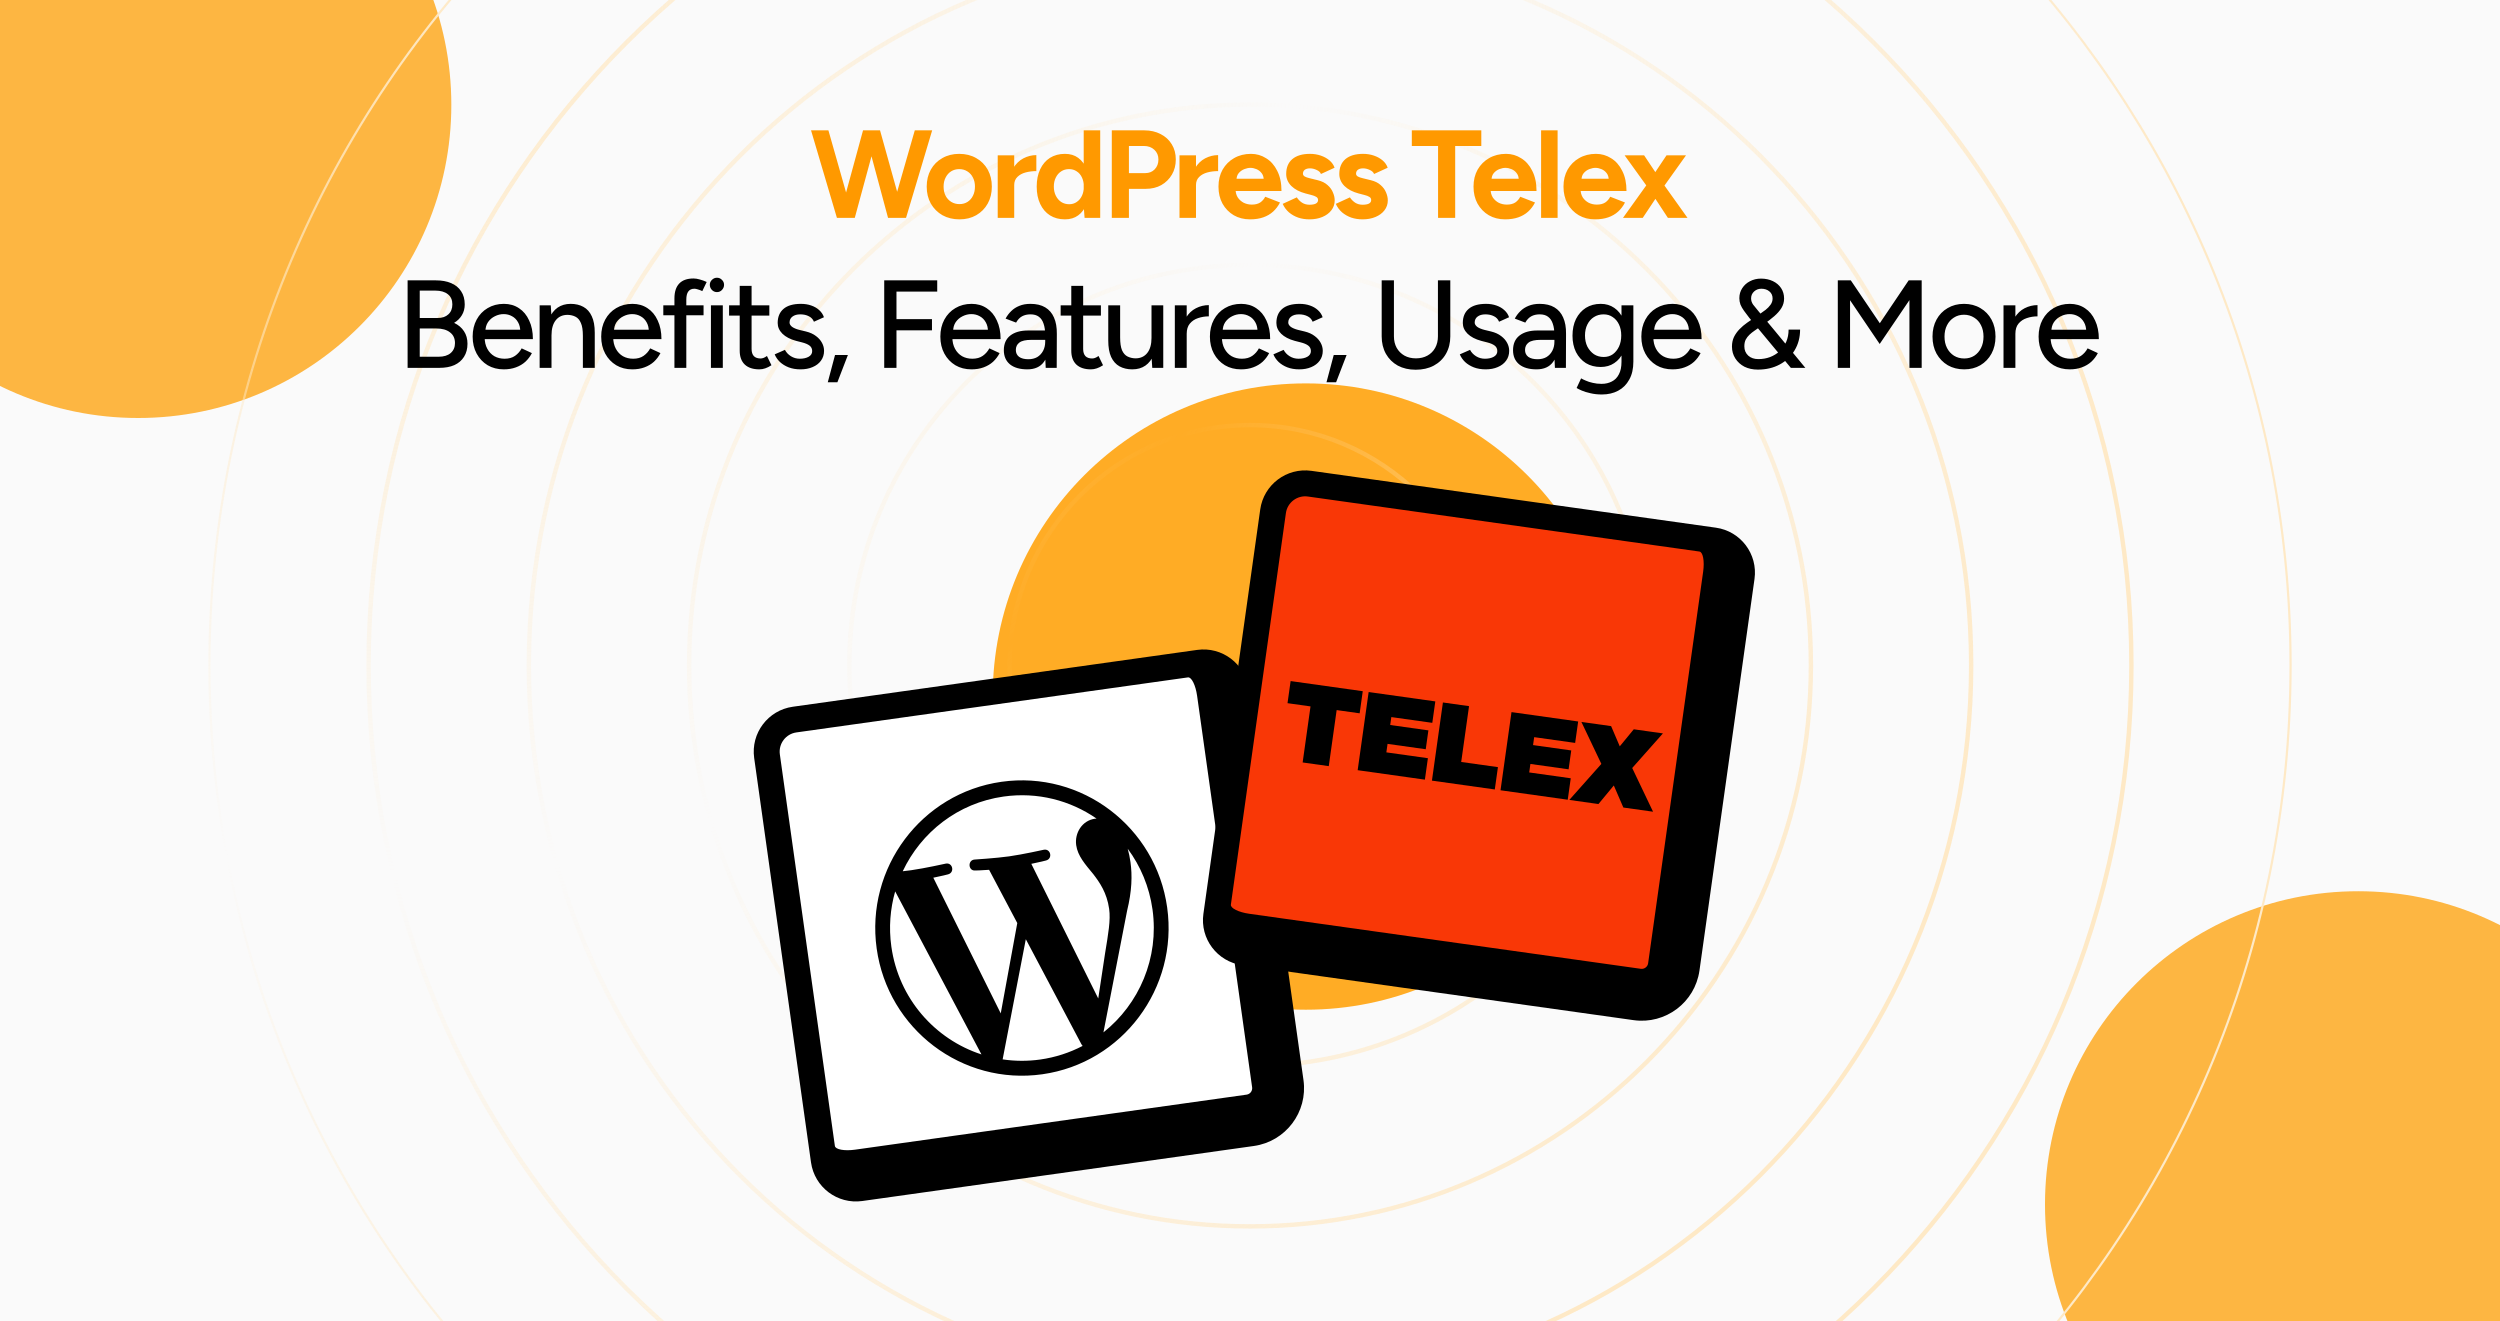
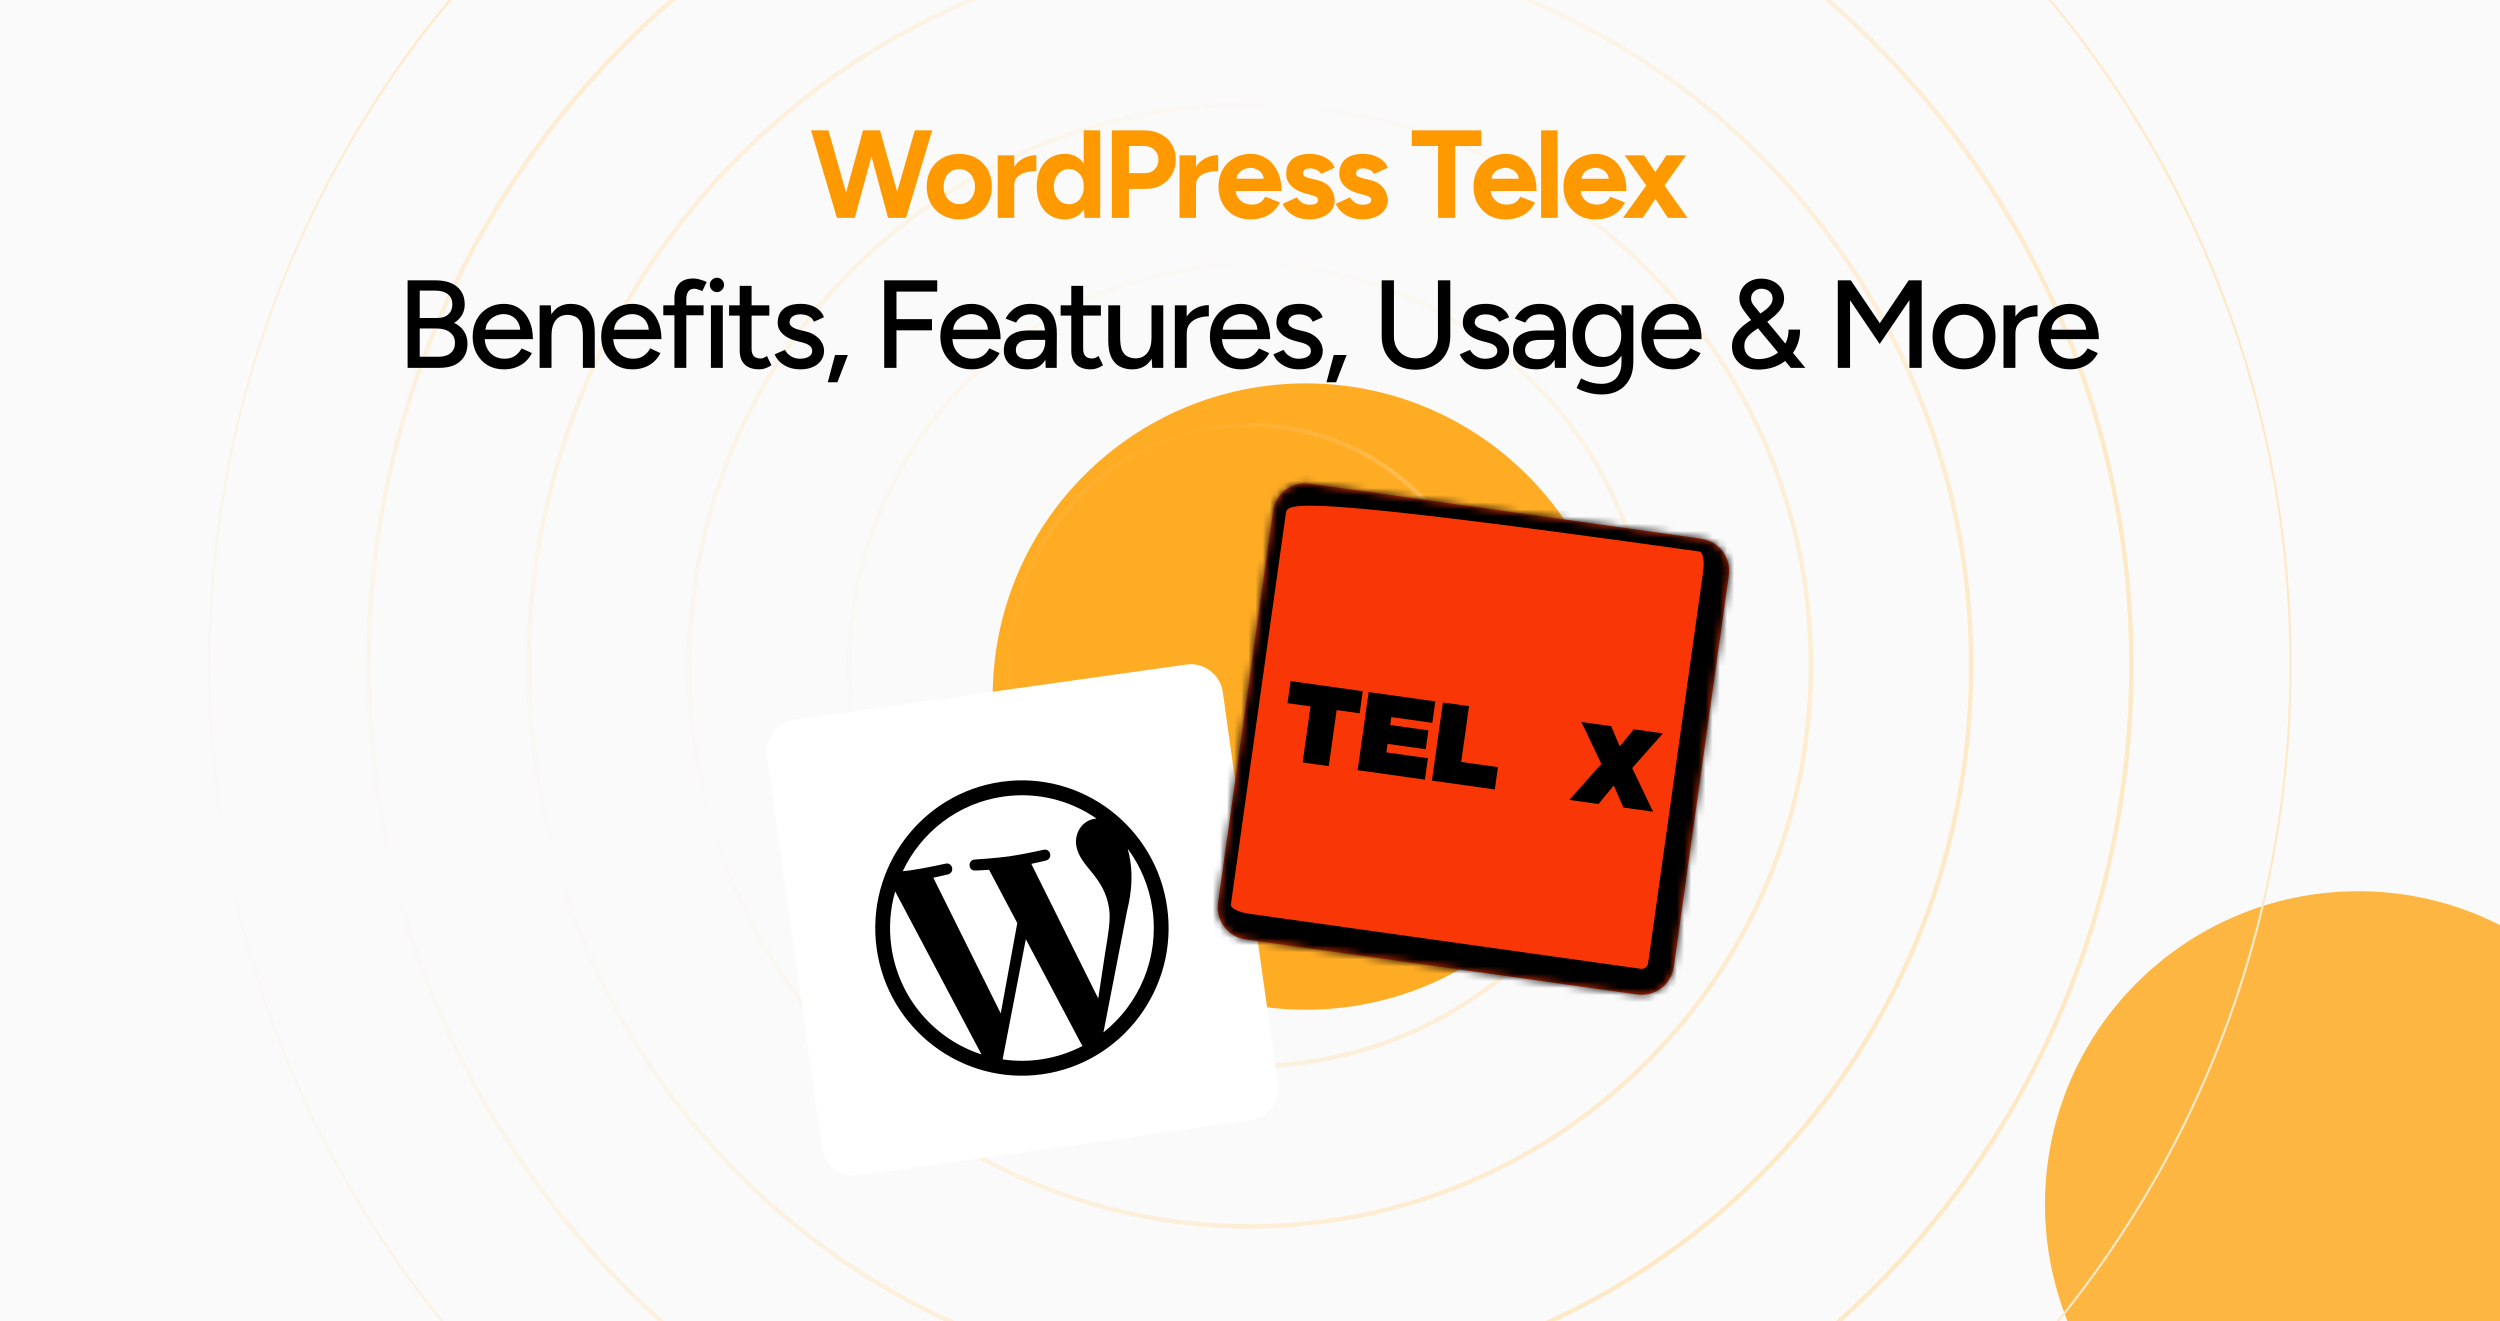
<svg xmlns="http://www.w3.org/2000/svg" width="350" height="185" viewBox="0 0 350 185" fill="none">
  <g clip-path="url(#clip0_2473_277)">
    <rect width="350" height="185" fill="#FAFAFA" />
    <g filter="url(#filter0_f_2473_277)">
-       <circle cx="19.343" cy="14.677" r="43.843" fill="#FDB642" />
-     </g>
+       </g>
    <g filter="url(#filter1_f_2473_277)">
      <circle cx="182.819" cy="97.517" r="43.843" fill="#FFAC25" />
    </g>
    <g filter="url(#filter2_f_2473_277)">
      <circle cx="330.142" cy="168.615" r="43.843" fill="#FDB642" />
    </g>
    <path d="M175 -52.512C255.456 -52.512 320.679 12.711 320.679 93.167C320.679 173.623 255.456 238.847 175 238.847C94.543 238.847 29.321 173.623 29.321 93.167C29.321 12.711 94.544 -52.511 175 -52.512ZM298.243 93.167C298.243 161.232 243.065 216.41 175 216.41C106.935 216.41 51.757 161.232 51.757 93.167C51.757 25.102 106.935 -30.076 175 -30.076C243.065 -30.076 298.243 25.102 298.243 93.167ZM275.807 93.167C275.807 148.841 230.674 193.975 175 193.975C119.326 193.974 74.193 148.841 74.193 93.167C74.193 37.493 119.326 -7.639 175 -7.64C230.674 -7.64 275.807 37.493 275.807 93.167ZM253.372 93.167C253.372 136.45 218.283 171.539 175 171.539C131.717 171.539 96.629 136.45 96.629 93.167C96.629 49.884 131.717 14.796 175 14.796C218.283 14.796 253.372 49.884 253.372 93.167ZM230.935 93.167C230.935 124.059 205.892 149.103 175 149.103C144.108 149.102 119.064 124.059 119.064 93.167C119.064 62.275 144.108 37.232 175 37.231C205.892 37.231 230.935 62.275 230.935 93.167ZM208.5 93.167C208.5 111.668 193.501 126.667 175 126.667C156.499 126.667 141.501 111.668 141.501 93.167C141.501 74.666 156.499 59.668 175 59.668C193.501 59.668 208.499 74.666 208.5 93.167ZM208.808 93.167C208.808 74.495 193.671 59.359 175 59.359C156.328 59.359 141.192 74.496 141.192 93.167C141.192 111.839 156.328 126.975 175 126.976C193.671 126.976 208.808 111.839 208.808 93.167ZM231.244 93.167C231.244 62.104 206.062 36.923 175 36.923C143.937 36.923 118.756 62.105 118.755 93.167C118.755 124.23 143.937 149.411 175 149.411C206.062 149.411 231.244 124.23 231.244 93.167ZM253.68 93.167C253.68 49.713 218.453 14.487 175 14.487C131.546 14.488 96.32 49.714 96.32 93.167C96.32 136.621 131.546 171.847 175 171.848C218.453 171.848 253.68 136.621 253.68 93.167ZM276.116 93.167C276.116 37.322 230.844 -7.948 175 -7.948C119.155 -7.948 73.885 37.322 73.884 93.167C73.884 149.012 119.155 194.283 175 194.283C230.844 194.283 276.116 149.012 276.116 93.167ZM298.551 93.167C298.551 24.931 243.235 -30.385 175 -30.385C106.764 -30.385 51.448 24.931 51.448 93.167C51.448 161.403 106.764 216.719 175 216.719C243.235 216.719 298.551 161.403 298.551 93.167Z" stroke="url(#paint0_radial_2473_277)" stroke-width="0.309" />
    <path d="M124.553 30.5L128.07 18.25H130.503L126.845 30.5H124.553ZM117.168 30.5L113.545 18.25H115.978L119.46 30.5H117.168ZM117.483 30.5L120.825 18.25H122.995L119.67 30.5H117.483ZM124.325 30.5L121.035 18.25H123.205L126.618 30.5H124.325ZM134.324 30.71C133.438 30.71 132.644 30.517 131.944 30.133C131.256 29.736 130.713 29.193 130.317 28.505C129.932 27.817 129.739 27.023 129.739 26.125C129.739 25.227 129.932 24.433 130.317 23.745C130.702 23.057 131.238 22.52 131.927 22.135C132.615 21.738 133.403 21.54 134.289 21.54C135.188 21.54 135.981 21.738 136.669 22.135C137.358 22.52 137.894 23.057 138.279 23.745C138.664 24.433 138.857 25.227 138.857 26.125C138.857 27.023 138.664 27.817 138.279 28.505C137.894 29.193 137.358 29.736 136.669 30.133C135.993 30.517 135.211 30.71 134.324 30.71ZM134.324 28.575C134.756 28.575 135.135 28.47 135.462 28.26C135.788 28.05 136.039 27.764 136.214 27.402C136.401 27.029 136.494 26.603 136.494 26.125C136.494 25.647 136.401 25.227 136.214 24.865C136.028 24.492 135.765 24.2 135.427 23.99C135.1 23.78 134.721 23.675 134.289 23.675C133.869 23.675 133.49 23.78 133.152 23.99C132.825 24.2 132.568 24.492 132.382 24.865C132.195 25.227 132.102 25.647 132.102 26.125C132.102 26.603 132.195 27.029 132.382 27.402C132.568 27.764 132.831 28.05 133.169 28.26C133.508 28.47 133.893 28.575 134.324 28.575ZM141.308 25.898C141.308 24.953 141.489 24.171 141.85 23.552C142.224 22.934 142.696 22.473 143.268 22.17C143.851 21.867 144.458 21.715 145.088 21.715V23.955C144.551 23.955 144.044 24.019 143.565 24.148C143.099 24.276 142.719 24.486 142.428 24.777C142.136 25.069 141.99 25.442 141.99 25.898H141.308ZM139.68 30.5V21.75H141.99V30.5H139.68ZM151.841 30.5L151.719 28.872V18.25H154.029V30.5H151.841ZM149.094 30.71C148.289 30.71 147.589 30.523 146.994 30.15C146.41 29.777 145.955 29.246 145.629 28.558C145.302 27.869 145.139 27.058 145.139 26.125C145.139 25.18 145.302 24.369 145.629 23.692C145.955 23.004 146.41 22.473 146.994 22.1C147.589 21.727 148.289 21.54 149.094 21.54C149.829 21.54 150.447 21.727 150.949 22.1C151.462 22.473 151.853 23.004 152.121 23.692C152.389 24.369 152.524 25.18 152.524 26.125C152.524 27.058 152.389 27.869 152.121 28.558C151.853 29.246 151.462 29.777 150.949 30.15C150.447 30.523 149.829 30.71 149.094 30.71ZM149.689 28.593C150.085 28.593 150.435 28.488 150.739 28.277C151.054 28.067 151.299 27.776 151.474 27.402C151.649 27.029 151.736 26.603 151.736 26.125C151.736 25.647 151.649 25.221 151.474 24.848C151.299 24.474 151.054 24.188 150.739 23.99C150.435 23.78 150.079 23.675 149.671 23.675C149.251 23.675 148.884 23.78 148.569 23.99C148.254 24.188 148.003 24.474 147.816 24.848C147.629 25.221 147.536 25.647 147.536 26.125C147.536 26.603 147.629 27.029 147.816 27.402C148.003 27.776 148.254 28.067 148.569 28.277C148.895 28.488 149.269 28.593 149.689 28.593ZM155.651 30.5V18.25H160.201C161.065 18.25 161.829 18.425 162.494 18.775C163.159 19.113 163.678 19.592 164.051 20.21C164.425 20.817 164.611 21.523 164.611 22.328C164.611 23.121 164.43 23.827 164.069 24.445C163.707 25.063 163.211 25.553 162.581 25.915C161.951 26.265 161.222 26.44 160.394 26.44H158.049V30.5H155.651ZM158.049 24.235H160.341C160.878 24.235 161.315 24.06 161.654 23.71C162.004 23.348 162.179 22.887 162.179 22.328C162.179 21.767 161.986 21.312 161.601 20.962C161.228 20.613 160.744 20.438 160.149 20.438H158.049V24.235ZM166.757 25.898C166.757 24.953 166.937 24.171 167.299 23.552C167.672 22.934 168.145 22.473 168.717 22.17C169.3 21.867 169.907 21.715 170.537 21.715V23.955C170 23.955 169.492 24.019 169.014 24.148C168.547 24.276 168.168 24.486 167.877 24.777C167.585 25.069 167.439 25.442 167.439 25.898H166.757ZM165.129 30.5V21.75H167.439V30.5H165.129ZM175.015 30.71C174.152 30.71 173.387 30.517 172.722 30.133C172.057 29.736 171.532 29.193 171.147 28.505C170.774 27.817 170.587 27.023 170.587 26.125C170.587 25.227 170.78 24.433 171.165 23.745C171.562 23.057 172.098 22.52 172.775 22.135C173.463 21.738 174.251 21.54 175.137 21.54C175.907 21.54 176.613 21.744 177.255 22.152C177.908 22.549 178.427 23.138 178.812 23.92C179.209 24.69 179.407 25.629 179.407 26.738H172.775L172.985 26.527C172.985 26.959 173.09 27.338 173.3 27.665C173.522 27.98 173.802 28.225 174.14 28.4C174.49 28.563 174.863 28.645 175.26 28.645C175.738 28.645 176.129 28.546 176.432 28.348C176.736 28.137 176.969 27.869 177.132 27.543L179.197 28.348C178.952 28.837 178.632 29.263 178.235 29.625C177.85 29.975 177.389 30.243 176.852 30.43C176.316 30.617 175.703 30.71 175.015 30.71ZM173.107 25.233L172.897 25.023H177.115L176.922 25.233C176.922 24.812 176.823 24.48 176.625 24.235C176.427 23.978 176.182 23.792 175.89 23.675C175.61 23.558 175.336 23.5 175.067 23.5C174.799 23.5 174.513 23.558 174.21 23.675C173.907 23.792 173.644 23.978 173.422 24.235C173.212 24.48 173.107 24.812 173.107 25.233ZM183.322 30.71C182.762 30.71 182.237 30.628 181.747 30.465C181.257 30.29 180.826 30.045 180.452 29.73C180.079 29.403 179.787 29.007 179.577 28.54L181.555 27.63C181.73 27.91 181.969 28.155 182.272 28.365C182.576 28.563 182.926 28.663 183.322 28.663C183.707 28.663 184.005 28.61 184.215 28.505C184.425 28.388 184.53 28.225 184.53 28.015C184.53 27.805 184.442 27.653 184.267 27.56C184.104 27.455 183.877 27.367 183.585 27.297L182.78 27.087C181.94 26.866 181.275 26.516 180.785 26.038C180.307 25.547 180.067 24.988 180.067 24.358C180.067 23.459 180.353 22.765 180.925 22.275C181.508 21.785 182.331 21.54 183.392 21.54C183.941 21.54 184.448 21.622 184.915 21.785C185.393 21.948 185.802 22.176 186.14 22.468C186.478 22.759 186.712 23.098 186.84 23.483L184.932 24.358C184.851 24.124 184.652 23.938 184.337 23.797C184.022 23.646 183.707 23.57 183.392 23.57C183.077 23.57 182.832 23.64 182.657 23.78C182.494 23.908 182.412 24.089 182.412 24.323C182.412 24.474 182.494 24.602 182.657 24.707C182.821 24.801 183.054 24.883 183.357 24.953L184.495 25.233C185.067 25.372 185.522 25.6 185.86 25.915C186.21 26.218 186.461 26.562 186.612 26.948C186.776 27.321 186.857 27.688 186.857 28.05C186.857 28.575 186.7 29.042 186.385 29.45C186.082 29.847 185.662 30.156 185.125 30.378C184.6 30.599 183.999 30.71 183.322 30.71ZM190.757 30.71C190.197 30.71 189.672 30.628 189.182 30.465C188.692 30.29 188.26 30.045 187.887 29.73C187.514 29.403 187.222 29.007 187.012 28.54L188.99 27.63C189.165 27.91 189.404 28.155 189.707 28.365C190.01 28.563 190.36 28.663 190.757 28.663C191.142 28.663 191.44 28.61 191.65 28.505C191.86 28.388 191.965 28.225 191.965 28.015C191.965 27.805 191.877 27.653 191.702 27.56C191.539 27.455 191.311 27.367 191.02 27.297L190.215 27.087C189.375 26.866 188.71 26.516 188.22 26.038C187.741 25.547 187.502 24.988 187.502 24.358C187.502 23.459 187.788 22.765 188.36 22.275C188.943 21.785 189.765 21.54 190.827 21.54C191.375 21.54 191.883 21.622 192.35 21.785C192.828 21.948 193.236 22.176 193.575 22.468C193.913 22.759 194.146 23.098 194.275 23.483L192.367 24.358C192.285 24.124 192.087 23.938 191.772 23.797C191.457 23.646 191.142 23.57 190.827 23.57C190.512 23.57 190.267 23.64 190.092 23.78C189.929 23.908 189.847 24.089 189.847 24.323C189.847 24.474 189.929 24.602 190.092 24.707C190.255 24.801 190.489 24.883 190.792 24.953L191.93 25.233C192.501 25.372 192.956 25.6 193.295 25.915C193.645 26.218 193.895 26.562 194.047 26.948C194.21 27.321 194.292 27.688 194.292 28.05C194.292 28.575 194.135 29.042 193.82 29.45C193.516 29.847 193.096 30.156 192.56 30.378C192.035 30.599 191.434 30.71 190.757 30.71ZM201.329 30.5V20.438H197.654V18.25H207.384V20.438H203.726V30.5H201.329ZM210.719 30.71C209.856 30.71 209.092 30.517 208.427 30.133C207.762 29.736 207.237 29.193 206.852 28.505C206.478 27.817 206.292 27.023 206.292 26.125C206.292 25.227 206.484 24.433 206.869 23.745C207.266 23.057 207.802 22.52 208.479 22.135C209.167 21.738 209.955 21.54 210.842 21.54C211.612 21.54 212.317 21.744 212.959 22.152C213.612 22.549 214.132 23.138 214.517 23.92C214.913 24.69 215.112 25.629 215.112 26.738H208.479L208.689 26.527C208.689 26.959 208.794 27.338 209.004 27.665C209.226 27.98 209.506 28.225 209.844 28.4C210.194 28.563 210.567 28.645 210.964 28.645C211.442 28.645 211.833 28.546 212.137 28.348C212.44 28.137 212.673 27.869 212.837 27.543L214.902 28.348C214.657 28.837 214.336 29.263 213.939 29.625C213.554 29.975 213.093 30.243 212.557 30.43C212.02 30.617 211.407 30.71 210.719 30.71ZM208.812 25.233L208.602 25.023H212.819L212.627 25.233C212.627 24.812 212.527 24.48 212.329 24.235C212.131 23.978 211.886 23.792 211.594 23.675C211.314 23.558 211.04 23.5 210.772 23.5C210.503 23.5 210.217 23.558 209.914 23.675C209.611 23.792 209.348 23.978 209.127 24.235C208.917 24.48 208.812 24.812 208.812 25.233ZM215.754 30.5V18.25H218.064V30.5H215.754ZM223.316 30.71C222.452 30.71 221.688 30.517 221.023 30.133C220.358 29.736 219.833 29.193 219.448 28.505C219.075 27.817 218.888 27.023 218.888 26.125C218.888 25.227 219.081 24.433 219.466 23.745C219.862 23.057 220.399 22.52 221.076 22.135C221.764 21.738 222.551 21.54 223.438 21.54C224.208 21.54 224.914 21.744 225.556 22.152C226.209 22.549 226.728 23.138 227.113 23.92C227.51 24.69 227.708 25.629 227.708 26.738H221.076L221.286 26.527C221.286 26.959 221.391 27.338 221.601 27.665C221.822 27.98 222.102 28.225 222.441 28.4C222.791 28.563 223.164 28.645 223.561 28.645C224.039 28.645 224.43 28.546 224.733 28.348C225.036 28.137 225.27 27.869 225.433 27.543L227.498 28.348C227.253 28.837 226.932 29.263 226.536 29.625C226.151 29.975 225.69 30.243 225.153 30.43C224.616 30.617 224.004 30.71 223.316 30.71ZM221.408 25.233L221.198 25.023H225.416L225.223 25.233C225.223 24.812 225.124 24.48 224.926 24.235C224.727 23.978 224.482 23.792 224.191 23.675C223.911 23.558 223.636 23.5 223.368 23.5C223.1 23.5 222.814 23.558 222.511 23.675C222.207 23.792 221.945 23.978 221.723 24.235C221.513 24.48 221.408 24.812 221.408 25.233ZM227.22 30.5L230.808 25.495L233.31 21.75H236.04L232.558 26.633L229.985 30.5H227.22ZM233.503 30.5L230.965 26.633L227.448 21.75H230.178L232.68 25.495L236.25 30.5H233.503Z" fill="#FF9900" />
    <path d="M57.065 51.5V39.25H61.003C61.843 39.25 62.56 39.378 63.155 39.635C63.762 39.892 64.229 40.271 64.555 40.773C64.894 41.274 65.063 41.892 65.063 42.627C65.063 43.188 64.929 43.689 64.66 44.133C64.404 44.564 64.042 44.92 63.575 45.2C64.182 45.492 64.643 45.883 64.958 46.373C65.284 46.862 65.448 47.446 65.448 48.123C65.448 48.834 65.284 49.447 64.958 49.96C64.643 50.462 64.194 50.847 63.61 51.115C63.027 51.372 62.327 51.5 61.51 51.5H57.065ZM58.763 49.943H61.405C62.129 49.943 62.689 49.773 63.085 49.435C63.494 49.085 63.698 48.618 63.698 48.035C63.698 47.382 63.465 46.88 62.998 46.53C62.543 46.168 61.901 45.987 61.073 45.987H58.763V49.943ZM58.763 44.517H61.283C61.913 44.517 62.409 44.348 62.77 44.01C63.144 43.672 63.33 43.205 63.33 42.61C63.33 41.992 63.12 41.519 62.7 41.193C62.28 40.854 61.691 40.685 60.933 40.685H58.763V44.517ZM70.529 51.71C69.677 51.71 68.924 51.517 68.271 51.133C67.618 50.736 67.104 50.193 66.731 49.505C66.358 48.817 66.171 48.023 66.171 47.125C66.171 46.227 66.358 45.433 66.731 44.745C67.104 44.057 67.618 43.52 68.271 43.135C68.936 42.738 69.694 42.54 70.546 42.54C71.351 42.54 72.057 42.744 72.664 43.153C73.27 43.549 73.743 44.121 74.081 44.867C74.431 45.602 74.606 46.472 74.606 47.475H67.536L67.851 47.212C67.851 47.831 67.974 48.367 68.219 48.822C68.464 49.278 68.796 49.627 69.216 49.873C69.636 50.106 70.114 50.222 70.651 50.222C71.234 50.222 71.719 50.088 72.104 49.82C72.5 49.54 72.809 49.19 73.031 48.77L74.466 49.435C74.233 49.89 73.929 50.292 73.556 50.642C73.183 50.981 72.739 51.243 72.226 51.43C71.724 51.617 71.159 51.71 70.529 51.71ZM67.956 46.425L67.624 46.163H73.154L72.839 46.425C72.839 45.912 72.734 45.474 72.524 45.112C72.314 44.739 72.034 44.459 71.684 44.273C71.334 44.074 70.943 43.975 70.511 43.975C70.091 43.975 69.683 44.074 69.286 44.273C68.901 44.459 68.58 44.733 68.324 45.095C68.079 45.457 67.956 45.9 67.956 46.425ZM75.549 51.5V42.75H77.106L77.211 44.36V51.5H75.549ZM81.603 51.5V47.02H83.266V51.5H81.603ZM81.603 47.02C81.603 46.227 81.51 45.626 81.323 45.218C81.148 44.797 80.898 44.506 80.571 44.343C80.256 44.179 79.888 44.092 79.469 44.08C78.757 44.08 78.203 44.331 77.806 44.833C77.409 45.334 77.211 46.04 77.211 46.95H76.493C76.493 46.028 76.628 45.241 76.896 44.587C77.176 43.922 77.567 43.415 78.069 43.065C78.582 42.715 79.189 42.54 79.888 42.54C80.577 42.54 81.172 42.68 81.674 42.96C82.187 43.24 82.578 43.678 82.846 44.273C83.126 44.856 83.266 45.626 83.266 46.583V47.02H81.603ZM88.525 51.71C87.674 51.71 86.921 51.517 86.268 51.133C85.615 50.736 85.101 50.193 84.728 49.505C84.355 48.817 84.168 48.023 84.168 47.125C84.168 46.227 84.355 45.433 84.728 44.745C85.101 44.057 85.615 43.52 86.268 43.135C86.933 42.738 87.691 42.54 88.543 42.54C89.348 42.54 90.054 42.744 90.66 43.153C91.267 43.549 91.74 44.121 92.078 44.867C92.428 45.602 92.603 46.472 92.603 47.475H85.533L85.848 47.212C85.848 47.831 85.971 48.367 86.216 48.822C86.46 49.278 86.793 49.627 87.213 49.873C87.633 50.106 88.111 50.222 88.648 50.222C89.231 50.222 89.716 50.088 90.1 49.82C90.497 49.54 90.806 49.19 91.028 48.77L92.463 49.435C92.23 49.89 91.926 50.292 91.553 50.642C91.18 50.981 90.736 51.243 90.223 51.43C89.721 51.617 89.156 51.71 88.525 51.71ZM85.953 46.425L85.621 46.163H91.15L90.835 46.425C90.835 45.912 90.731 45.474 90.52 45.112C90.311 44.739 90.031 44.459 89.68 44.273C89.331 44.074 88.94 43.975 88.508 43.975C88.088 43.975 87.68 44.074 87.283 44.273C86.898 44.459 86.577 44.733 86.32 45.095C86.076 45.457 85.953 45.9 85.953 46.425ZM94.42 51.5V41.788C94.42 40.866 94.642 40.172 95.085 39.705C95.529 39.227 96.2 38.987 97.098 38.987C97.366 38.987 97.658 39.034 97.973 39.127C98.288 39.209 98.609 39.326 98.936 39.477L98.323 40.755C98.078 40.638 97.862 40.557 97.675 40.51C97.501 40.452 97.349 40.422 97.221 40.422C96.835 40.422 96.55 40.551 96.363 40.807C96.176 41.053 96.083 41.438 96.083 41.962V51.5H94.42ZM92.863 44.133V42.75H98.498V44.133H92.863ZM99.53 51.5V42.75H101.193V51.5H99.53ZM100.37 40.895C100.102 40.895 99.868 40.796 99.67 40.597C99.472 40.388 99.373 40.148 99.373 39.88C99.373 39.6 99.472 39.367 99.67 39.18C99.868 38.982 100.102 38.883 100.37 38.883C100.65 38.883 100.883 38.982 101.07 39.18C101.268 39.367 101.368 39.6 101.368 39.88C101.368 40.148 101.268 40.388 101.07 40.597C100.883 40.796 100.65 40.895 100.37 40.895ZM106.307 51.71C105.432 51.71 104.755 51.488 104.277 51.045C103.798 50.59 103.559 49.943 103.559 49.102V40.02H105.222V48.858C105.222 49.289 105.327 49.622 105.537 49.855C105.758 50.077 106.073 50.188 106.482 50.188C106.598 50.188 106.727 50.164 106.867 50.117C107.007 50.071 107.176 49.977 107.374 49.837L108.004 51.133C107.701 51.331 107.409 51.477 107.129 51.57C106.861 51.663 106.587 51.71 106.307 51.71ZM102.072 44.185V42.75H107.707V44.185H102.072ZM112.078 51.71C111.46 51.71 110.905 51.617 110.415 51.43C109.937 51.243 109.529 50.992 109.19 50.678C108.864 50.362 108.619 50.007 108.455 49.61L109.89 48.98C110.077 49.342 110.357 49.639 110.73 49.873C111.104 50.106 111.518 50.222 111.973 50.222C112.475 50.222 112.889 50.129 113.215 49.943C113.542 49.756 113.705 49.493 113.705 49.155C113.705 48.828 113.583 48.572 113.338 48.385C113.093 48.198 112.737 48.047 112.27 47.93L111.448 47.72C110.631 47.498 109.995 47.166 109.54 46.722C109.097 46.279 108.875 45.778 108.875 45.218C108.875 44.366 109.15 43.707 109.698 43.24C110.246 42.773 111.057 42.54 112.13 42.54C112.655 42.54 113.134 42.616 113.565 42.767C114.009 42.919 114.382 43.135 114.685 43.415C115 43.695 115.222 44.028 115.35 44.413L113.95 45.042C113.81 44.693 113.571 44.436 113.233 44.273C112.895 44.097 112.498 44.01 112.043 44.01C111.576 44.01 111.209 44.115 110.94 44.325C110.672 44.523 110.538 44.803 110.538 45.165C110.538 45.363 110.649 45.556 110.87 45.742C111.104 45.917 111.442 46.063 111.885 46.18L112.83 46.407C113.402 46.547 113.875 46.763 114.248 47.055C114.621 47.335 114.901 47.656 115.088 48.017C115.275 48.367 115.368 48.735 115.368 49.12C115.368 49.645 115.222 50.106 114.93 50.502C114.65 50.888 114.26 51.185 113.758 51.395C113.268 51.605 112.708 51.71 112.078 51.71ZM115.89 53.513L116.905 49.697H118.707L117.237 53.513H115.89ZM123.791 51.5V39.25H131.211V40.825H125.506V44.675H130.476V46.25H125.506V51.5H123.791ZM136.007 51.71C135.155 51.71 134.402 51.517 133.749 51.133C133.096 50.736 132.582 50.193 132.209 49.505C131.836 48.817 131.649 48.023 131.649 47.125C131.649 46.227 131.836 45.433 132.209 44.745C132.582 44.057 133.096 43.52 133.749 43.135C134.414 42.738 135.172 42.54 136.024 42.54C136.829 42.54 137.535 42.744 138.142 43.153C138.748 43.549 139.221 44.121 139.559 44.867C139.909 45.602 140.084 46.472 140.084 47.475H133.014L133.329 47.212C133.329 47.831 133.452 48.367 133.697 48.822C133.942 49.278 134.274 49.627 134.694 49.873C135.114 50.106 135.592 50.222 136.129 50.222C136.712 50.222 137.197 50.088 137.582 49.82C137.978 49.54 138.287 49.19 138.509 48.77L139.944 49.435C139.711 49.89 139.407 50.292 139.034 50.642C138.661 50.981 138.217 51.243 137.704 51.43C137.202 51.617 136.637 51.71 136.007 51.71ZM133.434 46.425L133.102 46.163H138.632L138.317 46.425C138.317 45.912 138.212 45.474 138.002 45.112C137.792 44.739 137.512 44.459 137.162 44.273C136.812 44.074 136.421 43.975 135.989 43.975C135.569 43.975 135.161 44.074 134.764 44.273C134.379 44.459 134.058 44.733 133.802 45.095C133.557 45.457 133.434 45.9 133.434 46.425ZM146.399 51.5L146.329 49.977V46.932C146.329 46.291 146.253 45.754 146.102 45.322C145.962 44.891 145.74 44.564 145.437 44.343C145.145 44.121 144.754 44.01 144.264 44.01C143.809 44.01 143.412 44.103 143.074 44.29C142.747 44.477 142.473 44.768 142.252 45.165L140.782 44.605C140.992 44.208 141.254 43.858 141.569 43.555C141.884 43.24 142.263 42.995 142.707 42.82C143.15 42.633 143.669 42.54 144.264 42.54C145.092 42.54 145.781 42.703 146.329 43.03C146.877 43.357 147.286 43.829 147.554 44.447C147.834 45.066 147.968 45.83 147.957 46.74L147.939 51.5H146.399ZM143.827 51.71C142.788 51.71 141.977 51.477 141.394 51.01C140.822 50.532 140.537 49.873 140.537 49.032C140.537 48.134 140.834 47.452 141.429 46.985C142.036 46.507 142.876 46.267 143.949 46.267H146.382V47.58H144.404C143.599 47.58 143.033 47.708 142.707 47.965C142.38 48.21 142.217 48.554 142.217 48.998C142.217 49.406 142.368 49.727 142.672 49.96C142.987 50.182 143.418 50.292 143.967 50.292C144.445 50.292 144.859 50.193 145.209 49.995C145.559 49.785 145.833 49.493 146.032 49.12C146.23 48.747 146.329 48.321 146.329 47.843H146.907C146.907 49.032 146.65 49.977 146.137 50.678C145.635 51.366 144.865 51.71 143.827 51.71ZM152.727 51.71C151.852 51.71 151.176 51.488 150.697 51.045C150.219 50.59 149.98 49.943 149.98 49.102V40.02H151.642V48.858C151.642 49.289 151.747 49.622 151.957 49.855C152.179 50.077 152.494 50.188 152.902 50.188C153.019 50.188 153.147 50.164 153.287 50.117C153.427 50.071 153.597 49.977 153.795 49.837L154.425 51.133C154.122 51.331 153.83 51.477 153.55 51.57C153.282 51.663 153.007 51.71 152.727 51.71ZM148.492 44.185V42.75H154.127V44.185H148.492ZM161.316 51.5L161.211 49.89V42.75H162.856V51.5H161.316ZM155.156 47.23V42.75H156.819V47.23H155.156ZM156.819 47.23C156.819 48.012 156.906 48.612 157.081 49.032C157.268 49.453 157.525 49.744 157.851 49.907C158.178 50.071 158.545 50.158 158.954 50.17C159.665 50.17 160.22 49.919 160.616 49.417C161.013 48.916 161.211 48.21 161.211 47.3H161.929C161.929 48.222 161.789 49.015 161.509 49.68C161.24 50.333 160.855 50.835 160.354 51.185C159.852 51.535 159.24 51.71 158.516 51.71C157.84 51.71 157.245 51.57 156.731 51.29C156.23 51.01 155.839 50.572 155.559 49.977C155.29 49.383 155.156 48.612 155.156 47.667V47.23H156.819ZM165.491 46.792C165.491 45.847 165.672 45.078 166.033 44.483C166.395 43.888 166.862 43.444 167.433 43.153C168.005 42.861 168.606 42.715 169.236 42.715V44.29C168.711 44.29 168.209 44.372 167.731 44.535C167.264 44.687 166.879 44.943 166.576 45.305C166.284 45.655 166.138 46.133 166.138 46.74L165.491 46.792ZM164.476 51.5V42.75H166.138V51.5H164.476ZM173.744 51.71C172.893 51.71 172.14 51.517 171.487 51.133C170.834 50.736 170.32 50.193 169.947 49.505C169.574 48.817 169.387 48.023 169.387 47.125C169.387 46.227 169.574 45.433 169.947 44.745C170.32 44.057 170.834 43.52 171.487 43.135C172.152 42.738 172.91 42.54 173.762 42.54C174.567 42.54 175.273 42.744 175.879 43.153C176.486 43.549 176.959 44.121 177.297 44.867C177.647 45.602 177.822 46.472 177.822 47.475H170.752L171.067 47.212C171.067 47.831 171.189 48.367 171.434 48.822C171.679 49.278 172.012 49.627 172.432 49.873C172.852 50.106 173.33 50.222 173.867 50.222C174.45 50.222 174.934 50.088 175.319 49.82C175.716 49.54 176.025 49.19 176.247 48.77L177.682 49.435C177.449 49.89 177.145 50.292 176.772 50.642C176.399 50.981 175.955 51.243 175.442 51.43C174.94 51.617 174.374 51.71 173.744 51.71ZM171.172 46.425L170.839 46.163H176.369L176.054 46.425C176.054 45.912 175.949 45.474 175.739 45.112C175.529 44.739 175.249 44.459 174.899 44.273C174.549 44.074 174.159 43.975 173.727 43.975C173.307 43.975 172.899 44.074 172.502 44.273C172.117 44.459 171.796 44.733 171.539 45.095C171.294 45.457 171.172 45.9 171.172 46.425ZM181.897 51.71C181.278 51.71 180.724 51.617 180.234 51.43C179.756 51.243 179.348 50.992 179.009 50.678C178.683 50.362 178.438 50.007 178.274 49.61L179.709 48.98C179.896 49.342 180.176 49.639 180.549 49.873C180.923 50.106 181.337 50.222 181.792 50.222C182.293 50.222 182.708 50.129 183.034 49.943C183.361 49.756 183.524 49.493 183.524 49.155C183.524 48.828 183.402 48.572 183.157 48.385C182.912 48.198 182.556 48.047 182.089 47.93L181.267 47.72C180.45 47.498 179.814 47.166 179.359 46.722C178.916 46.279 178.694 45.778 178.694 45.218C178.694 44.366 178.968 43.707 179.517 43.24C180.065 42.773 180.876 42.54 181.949 42.54C182.474 42.54 182.953 42.616 183.384 42.767C183.828 42.919 184.201 43.135 184.504 43.415C184.819 43.695 185.041 44.028 185.169 44.413L183.769 45.042C183.629 44.693 183.39 44.436 183.052 44.273C182.713 44.097 182.317 44.01 181.862 44.01C181.395 44.01 181.028 44.115 180.759 44.325C180.491 44.523 180.357 44.803 180.357 45.165C180.357 45.363 180.468 45.556 180.689 45.742C180.923 45.917 181.261 46.063 181.704 46.18L182.649 46.407C183.221 46.547 183.693 46.763 184.067 47.055C184.44 47.335 184.72 47.656 184.907 48.017C185.093 48.367 185.187 48.735 185.187 49.12C185.187 49.645 185.041 50.106 184.749 50.502C184.469 50.888 184.078 51.185 183.577 51.395C183.087 51.605 182.527 51.71 181.897 51.71ZM185.709 53.513L186.724 49.697H188.526L187.056 53.513H185.709ZM198.195 51.763C197.25 51.763 196.416 51.57 195.692 51.185C194.981 50.788 194.426 50.24 194.03 49.54C193.633 48.828 193.435 48.012 193.435 47.09V39.25H195.15V47.09C195.15 47.697 195.278 48.233 195.535 48.7C195.803 49.167 196.165 49.528 196.62 49.785C197.086 50.042 197.623 50.17 198.23 50.17C198.836 50.17 199.373 50.042 199.84 49.785C200.306 49.528 200.668 49.167 200.925 48.7C201.181 48.233 201.31 47.697 201.31 47.09V39.25H203.042V47.09C203.042 48.012 202.838 48.828 202.43 49.54C202.033 50.24 201.467 50.788 200.732 51.185C200.009 51.57 199.163 51.763 198.195 51.763ZM207.996 51.71C207.377 51.71 206.823 51.617 206.333 51.43C205.855 51.243 205.447 50.992 205.108 50.678C204.782 50.362 204.537 50.007 204.373 49.61L205.808 48.98C205.995 49.342 206.275 49.639 206.648 49.873C207.022 50.106 207.436 50.222 207.891 50.222C208.392 50.222 208.807 50.129 209.133 49.943C209.46 49.756 209.623 49.493 209.623 49.155C209.623 48.828 209.501 48.572 209.256 48.385C209.011 48.198 208.655 48.047 208.188 47.93L207.366 47.72C206.549 47.498 205.913 47.166 205.458 46.722C205.015 46.279 204.793 45.778 204.793 45.218C204.793 44.366 205.067 43.707 205.616 43.24C206.164 42.773 206.975 42.54 208.048 42.54C208.573 42.54 209.052 42.616 209.483 42.767C209.927 42.919 210.3 43.135 210.603 43.415C210.918 43.695 211.14 44.028 211.268 44.413L209.868 45.042C209.728 44.693 209.489 44.436 209.151 44.273C208.812 44.097 208.416 44.01 207.961 44.01C207.494 44.01 207.127 44.115 206.858 44.325C206.59 44.523 206.456 44.803 206.456 45.165C206.456 45.363 206.567 45.556 206.788 45.742C207.022 45.917 207.36 46.063 207.803 46.18L208.748 46.407C209.32 46.547 209.792 46.763 210.166 47.055C210.539 47.335 210.819 47.656 211.006 48.017C211.192 48.367 211.286 48.735 211.286 49.12C211.286 49.645 211.14 50.106 210.848 50.502C210.568 50.888 210.177 51.185 209.676 51.395C209.186 51.605 208.626 51.71 207.996 51.71ZM217.688 51.5L217.618 49.977V46.932C217.618 46.291 217.542 45.754 217.39 45.322C217.25 44.891 217.028 44.564 216.725 44.343C216.433 44.121 216.043 44.01 215.553 44.01C215.098 44.01 214.701 44.103 214.363 44.29C214.036 44.477 213.762 44.768 213.54 45.165L212.07 44.605C212.28 44.208 212.543 43.858 212.858 43.555C213.173 43.24 213.552 42.995 213.995 42.82C214.438 42.633 214.958 42.54 215.553 42.54C216.381 42.54 217.069 42.703 217.618 43.03C218.166 43.357 218.574 43.829 218.843 44.447C219.123 45.066 219.257 45.83 219.245 46.74L219.228 51.5H217.688ZM215.115 51.71C214.077 51.71 213.266 51.477 212.683 51.01C212.111 50.532 211.825 49.873 211.825 49.032C211.825 48.134 212.123 47.452 212.718 46.985C213.324 46.507 214.164 46.267 215.238 46.267H217.67V47.58H215.693C214.888 47.58 214.322 47.708 213.995 47.965C213.668 48.21 213.505 48.554 213.505 48.998C213.505 49.406 213.657 49.727 213.96 49.96C214.275 50.182 214.707 50.292 215.255 50.292C215.733 50.292 216.148 50.193 216.498 49.995C216.848 49.785 217.122 49.493 217.32 49.12C217.518 48.747 217.618 48.321 217.618 47.843H218.195C218.195 49.032 217.938 49.977 217.425 50.678C216.923 51.366 216.153 51.71 215.115 51.71ZM224.261 55.227C223.678 55.227 223.147 55.169 222.669 55.053C222.19 54.947 221.788 54.825 221.461 54.685C221.134 54.545 220.889 54.422 220.726 54.318L221.356 52.97C221.508 53.063 221.724 53.168 222.004 53.285C222.284 53.413 222.61 53.518 222.984 53.6C223.357 53.693 223.771 53.74 224.226 53.74C224.763 53.74 225.241 53.629 225.661 53.407C226.081 53.197 226.408 52.865 226.641 52.41C226.886 51.955 227.009 51.372 227.009 50.66V42.75H228.671V50.625C228.671 51.628 228.479 52.468 228.094 53.145C227.72 53.833 227.201 54.352 226.536 54.703C225.883 55.053 225.124 55.227 224.261 55.227ZM224.104 51.377C223.31 51.377 222.616 51.197 222.021 50.835C221.438 50.462 220.977 49.948 220.639 49.295C220.312 48.63 220.149 47.866 220.149 47.002C220.149 46.104 220.312 45.322 220.639 44.657C220.977 43.992 221.438 43.473 222.021 43.1C222.616 42.727 223.31 42.54 224.104 42.54C224.827 42.54 225.457 42.727 225.994 43.1C226.542 43.473 226.962 43.998 227.254 44.675C227.557 45.34 227.709 46.122 227.709 47.02C227.709 47.883 227.557 48.648 227.254 49.312C226.962 49.966 226.542 50.473 225.994 50.835C225.457 51.197 224.827 51.377 224.104 51.377ZM224.524 49.977C225.014 49.977 225.439 49.849 225.801 49.593C226.163 49.324 226.449 48.968 226.659 48.525C226.869 48.07 226.974 47.551 226.974 46.968C226.974 46.384 226.869 45.871 226.659 45.428C226.449 44.984 226.157 44.64 225.784 44.395C225.422 44.138 224.996 44.01 224.506 44.01C223.993 44.01 223.538 44.138 223.141 44.395C222.756 44.64 222.453 44.984 222.231 45.428C222.009 45.871 221.899 46.384 221.899 46.968C221.899 47.551 222.009 48.07 222.231 48.525C222.464 48.968 222.774 49.324 223.159 49.593C223.555 49.849 224.01 49.977 224.524 49.977ZM234.145 51.71C233.294 51.71 232.541 51.517 231.888 51.133C231.235 50.736 230.721 50.193 230.348 49.505C229.975 48.817 229.788 48.023 229.788 47.125C229.788 46.227 229.975 45.433 230.348 44.745C230.721 44.057 231.235 43.52 231.888 43.135C232.553 42.738 233.311 42.54 234.163 42.54C234.968 42.54 235.674 42.744 236.28 43.153C236.887 43.549 237.36 44.121 237.698 44.867C238.048 45.602 238.223 46.472 238.223 47.475H231.153L231.468 47.212C231.468 47.831 231.59 48.367 231.835 48.822C232.08 49.278 232.413 49.627 232.833 49.873C233.253 50.106 233.731 50.222 234.268 50.222C234.851 50.222 235.335 50.088 235.72 49.82C236.117 49.54 236.426 49.19 236.648 48.77L238.083 49.435C237.85 49.89 237.546 50.292 237.173 50.642C236.8 50.981 236.356 51.243 235.843 51.43C235.341 51.617 234.775 51.71 234.145 51.71ZM231.573 46.425L231.24 46.163H236.77L236.455 46.425C236.455 45.912 236.35 45.474 236.14 45.112C235.93 44.739 235.65 44.459 235.3 44.273C234.95 44.074 234.56 43.975 234.128 43.975C233.708 43.975 233.3 44.074 232.903 44.273C232.518 44.459 232.197 44.733 231.94 45.095C231.695 45.457 231.573 45.9 231.573 46.425ZM246.098 51.745C245.398 51.745 244.774 51.611 244.225 51.343C243.689 51.062 243.263 50.678 242.948 50.188C242.633 49.697 242.475 49.143 242.475 48.525C242.475 48.023 242.569 47.574 242.755 47.178C242.954 46.781 243.21 46.419 243.525 46.093C243.852 45.754 244.208 45.451 244.593 45.182L246.378 43.958C246.646 43.771 246.914 43.578 247.183 43.38C247.451 43.17 247.679 42.937 247.865 42.68C248.064 42.412 248.163 42.114 248.163 41.788C248.163 41.367 248.011 41.035 247.708 40.79C247.416 40.545 247.043 40.422 246.588 40.422C246.191 40.422 245.853 40.551 245.573 40.807C245.293 41.064 245.153 41.385 245.153 41.77C245.153 42.097 245.252 42.394 245.45 42.663C245.66 42.919 245.911 43.228 246.203 43.59L248.408 46.233L252.748 51.5H250.718L247.095 47.142L244.89 44.483C244.61 44.121 244.365 43.794 244.155 43.502C243.945 43.211 243.782 42.925 243.665 42.645C243.56 42.353 243.508 42.056 243.508 41.752C243.508 41.227 243.642 40.761 243.91 40.352C244.179 39.932 244.54 39.606 244.995 39.373C245.462 39.127 245.975 39.005 246.535 39.005C247.154 39.005 247.708 39.122 248.198 39.355C248.688 39.588 249.073 39.915 249.353 40.335C249.633 40.755 249.773 41.245 249.773 41.805C249.773 42.272 249.65 42.709 249.405 43.117C249.16 43.514 248.822 43.899 248.39 44.273C247.959 44.646 247.463 45.025 246.903 45.41L245.625 46.303C245.38 46.466 245.147 46.653 244.925 46.862C244.715 47.061 244.54 47.288 244.4 47.545C244.272 47.802 244.208 48.117 244.208 48.49C244.208 49.015 244.389 49.447 244.75 49.785C245.112 50.112 245.584 50.275 246.168 50.275C246.739 50.275 247.282 50.182 247.795 49.995C248.309 49.797 248.758 49.523 249.143 49.172C249.539 48.811 249.849 48.373 250.07 47.86C250.292 47.347 250.403 46.775 250.403 46.145H252.013C252.013 47.23 251.756 48.198 251.243 49.05C250.741 49.89 250.047 50.549 249.16 51.028C248.274 51.506 247.253 51.745 246.098 51.745ZM257.292 51.5V39.25H259.112L263.172 45.252L267.215 39.25H269.035V51.5H267.32V42.015L263.155 48.157L259.007 42.032V51.5H257.292ZM274.996 51.71C274.121 51.71 273.351 51.517 272.686 51.133C272.021 50.736 271.496 50.193 271.111 49.505C270.737 48.817 270.551 48.023 270.551 47.125C270.551 46.227 270.737 45.433 271.111 44.745C271.484 44.057 272.003 43.52 272.668 43.135C273.333 42.738 274.097 42.54 274.961 42.54C275.824 42.54 276.588 42.738 277.253 43.135C277.918 43.52 278.437 44.057 278.811 44.745C279.184 45.433 279.371 46.227 279.371 47.125C279.371 48.023 279.184 48.817 278.811 49.505C278.437 50.193 277.918 50.736 277.253 51.133C276.6 51.517 275.847 51.71 274.996 51.71ZM274.996 50.188C275.521 50.188 275.987 50.059 276.396 49.803C276.804 49.534 277.119 49.172 277.341 48.718C277.574 48.263 277.691 47.732 277.691 47.125C277.691 46.518 277.574 45.987 277.341 45.532C277.119 45.078 276.798 44.722 276.378 44.465C275.958 44.197 275.486 44.062 274.961 44.062C274.424 44.062 273.951 44.197 273.543 44.465C273.135 44.722 272.814 45.078 272.581 45.532C272.347 45.987 272.231 46.518 272.231 47.125C272.231 47.732 272.347 48.263 272.581 48.718C272.814 49.172 273.141 49.534 273.561 49.803C273.981 50.059 274.459 50.188 274.996 50.188ZM281.507 46.792C281.507 45.847 281.688 45.078 282.049 44.483C282.411 43.888 282.878 43.444 283.449 43.153C284.021 42.861 284.622 42.715 285.252 42.715V44.29C284.727 44.29 284.225 44.372 283.747 44.535C283.28 44.687 282.895 44.943 282.592 45.305C282.3 45.655 282.154 46.133 282.154 46.74L281.507 46.792ZM280.492 51.5V42.75H282.154V51.5H280.492ZM289.761 51.71C288.909 51.71 288.156 51.517 287.503 51.133C286.85 50.736 286.336 50.193 285.963 49.505C285.59 48.817 285.403 48.023 285.403 47.125C285.403 46.227 285.59 45.433 285.963 44.745C286.336 44.057 286.85 43.52 287.503 43.135C288.168 42.738 288.926 42.54 289.778 42.54C290.583 42.54 291.289 42.744 291.896 43.153C292.502 43.549 292.975 44.121 293.313 44.867C293.663 45.602 293.838 46.472 293.838 47.475H286.768L287.083 47.212C287.083 47.831 287.206 48.367 287.451 48.822C287.696 49.278 288.028 49.627 288.448 49.873C288.868 50.106 289.346 50.222 289.883 50.222C290.466 50.222 290.951 50.088 291.336 49.82C291.732 49.54 292.041 49.19 292.263 48.77L293.698 49.435C293.465 49.89 293.161 50.292 292.788 50.642C292.415 50.981 291.971 51.243 291.458 51.43C290.956 51.617 290.391 51.71 289.761 51.71ZM287.188 46.425L286.856 46.163H292.386L292.071 46.425C292.071 45.912 291.966 45.474 291.756 45.112C291.546 44.739 291.266 44.459 290.916 44.273C290.566 44.074 290.175 43.975 289.743 43.975C289.323 43.975 288.915 44.074 288.518 44.273C288.133 44.459 287.812 44.733 287.556 45.095C287.311 45.457 287.188 45.9 287.188 46.425Z" fill="black" />
    <mask id="path-6-outside-1_2473_277" maskUnits="userSpaceOnUse" x="104.491" y="89.79" width="80.19" height="80.19" fill="black">
-       <rect fill="white" x="104.491" y="89.79" width="80.19" height="80.19" />
      <path d="M107.382 105.866C107.033 103.385 108.762 101.09 111.243 100.742L166.063 93.037C168.545 92.688 170.839 94.417 171.188 96.899L178.893 151.719C179.241 154.201 177.512 156.495 175.031 156.844L120.211 164.548C117.729 164.897 115.435 163.168 115.086 160.686L107.382 105.866Z" />
    </mask>
    <path d="M107.382 105.866C107.033 103.385 108.762 101.09 111.243 100.742L166.063 93.037C168.545 92.688 170.839 94.417 171.188 96.899L178.893 151.719C179.241 154.201 177.512 156.495 175.031 156.844L120.211 164.548C117.729 164.897 115.435 163.168 115.086 160.686L107.382 105.866Z" fill="white" />
-     <path d="M105.584 106.119C105.096 102.645 107.517 99.432 110.991 98.944L167.608 90.987C171.082 90.499 174.295 92.919 174.783 96.394L167.593 97.404C167.384 95.915 166.812 94.765 166.316 94.835L111.496 102.539C110.007 102.748 108.97 104.125 109.179 105.614L105.584 106.119ZM182.487 151.214C183.115 155.681 180.003 159.811 175.536 160.439L120.716 168.143C117.242 168.631 114.029 166.211 113.541 162.736L116.883 160.434C116.953 160.93 118.217 161.163 119.706 160.954L174.526 153.249C175.022 153.179 175.368 152.72 175.298 152.224L182.487 151.214ZM120.716 168.143C117.242 168.631 114.029 166.211 113.541 162.736L105.584 106.119C105.096 102.645 107.517 99.432 110.991 98.944L111.496 102.539C110.007 102.748 108.97 104.125 109.179 105.614L116.883 160.434C116.953 160.93 118.217 161.163 119.706 160.954L120.716 168.143ZM167.608 90.987C171.082 90.499 174.295 92.919 174.783 96.394L182.487 151.214C183.115 155.681 180.003 159.811 175.536 160.439L174.526 153.249C175.022 153.179 175.368 152.72 175.298 152.224L167.593 97.404C167.384 95.915 166.812 94.765 166.316 94.835L167.608 90.987Z" fill="black" mask="url(#path-6-outside-1_2473_277)" />
    <path d="M157.88 118.823C159.673 121.243 160.905 124.137 161.352 127.337C162.3 134.128 159.472 140.574 154.482 144.534L157.797 127.488C158.473 124.715 158.528 122.566 158.267 120.699C158.172 120.021 158.04 119.398 157.88 118.823ZM144.384 120.937C145.477 120.723 146.452 120.466 146.452 120.466C147.421 120.209 147.101 118.768 146.124 118.966C146.124 118.966 143.195 119.619 141.284 119.889C139.487 120.143 136.436 120.337 136.436 120.337C135.442 120.418 135.538 121.951 136.532 121.87C136.532 121.87 137.481 121.855 138.474 121.773L142.419 129.228L140.104 141.875L130.663 122.879C131.756 122.665 132.731 122.408 132.731 122.408C133.699 122.151 133.379 120.71 132.402 120.907C132.402 120.907 129.474 121.56 127.562 121.831C127.219 121.879 126.814 121.928 126.383 121.975C128.954 116.516 134.112 112.421 140.5 111.517C145.259 110.844 149.849 112.062 153.52 114.603C153.441 114.609 153.363 114.61 153.282 114.622C151.486 114.876 150.431 116.631 150.667 118.323C150.879 119.84 151.928 121 153.066 122.386C153.932 123.514 154.964 124.973 155.282 127.249C155.502 128.824 155.155 130.738 154.721 133.396L153.754 139.789L144.384 120.937ZM145.639 148.332C143.844 148.586 142.075 148.566 140.369 148.313L143.615 131.489L151.398 146.194C151.448 146.28 151.505 146.358 151.565 146.43C149.758 147.372 147.768 148.031 145.639 148.332ZM124.787 132.511C124.414 129.842 124.629 127.228 125.324 124.796L137.404 147.619C130.888 145.499 125.804 139.797 124.787 132.511ZM140.212 109.451C128.999 111.038 121.159 121.512 122.735 132.801C124.31 144.09 134.715 151.985 145.927 150.398C157.14 148.812 164.98 138.336 163.404 127.047C161.829 115.758 151.424 107.865 140.212 109.451Z" fill="black" />
    <mask id="path-9-outside-2_2473_277" maskUnits="userSpaceOnUse" x="167.277" y="64.825" width="80.19" height="80.19" fill="black">
-       <rect fill="white" x="167.277" y="64.825" width="80.19" height="80.19" />
      <path d="M178.229 71.577C178.578 69.096 180.873 67.367 183.354 67.716L238.174 75.42C240.656 75.769 242.385 78.063 242.036 80.545L234.332 135.365C233.983 137.846 231.688 139.575 229.207 139.227L174.387 131.522C171.905 131.173 170.176 128.879 170.525 126.397L178.229 71.577Z" />
    </mask>
    <path d="M178.229 71.577C178.578 69.096 180.873 67.367 183.354 67.716L238.174 75.42C240.656 75.769 242.385 78.063 242.036 80.545L234.332 135.365C233.983 137.846 231.688 139.575 229.207 139.227L174.387 131.522C171.905 131.173 170.176 128.879 170.525 126.397L178.229 71.577Z" fill="#F93706" />
-     <path d="M176.432 71.325C176.92 67.85 180.133 65.43 183.607 65.918L240.224 73.875C243.698 74.363 246.119 77.576 245.631 81.05L238.441 80.04C238.651 78.551 238.418 77.287 237.922 77.217L183.102 69.513C181.613 69.304 180.236 70.341 180.027 71.83L176.432 71.325ZM237.926 135.87C237.299 140.337 233.168 143.449 228.701 142.821L173.882 135.117C170.407 134.629 167.987 131.416 168.475 127.942L172.322 126.65C172.253 127.146 173.403 127.718 174.892 127.927L229.712 135.632C230.208 135.702 230.667 135.356 230.737 134.86L237.926 135.87ZM173.882 135.117C170.407 134.629 167.987 131.416 168.475 127.942L176.432 71.325C176.92 67.85 180.133 65.43 183.607 65.918L183.102 69.513C181.613 69.304 180.236 70.341 180.027 71.83L172.322 126.65C172.253 127.146 173.403 127.718 174.892 127.927L173.882 135.117ZM240.224 73.875C243.698 74.363 246.119 77.576 245.631 81.05L237.926 135.87C237.299 140.337 233.168 143.449 228.701 142.821L229.712 135.632C230.208 135.702 230.667 135.356 230.737 134.86L238.441 80.04C238.651 78.551 238.418 77.287 237.922 77.217L240.224 73.875Z" fill="black" mask="url(#path-9-outside-2_2473_277)" />
+     <path d="M176.432 71.325C176.92 67.85 180.133 65.43 183.607 65.918L240.224 73.875C243.698 74.363 246.119 77.576 245.631 81.05L238.441 80.04C238.651 78.551 238.418 77.287 237.922 77.217C181.613 69.304 180.236 70.341 180.027 71.83L176.432 71.325ZM237.926 135.87C237.299 140.337 233.168 143.449 228.701 142.821L173.882 135.117C170.407 134.629 167.987 131.416 168.475 127.942L172.322 126.65C172.253 127.146 173.403 127.718 174.892 127.927L229.712 135.632C230.208 135.702 230.667 135.356 230.737 134.86L237.926 135.87ZM173.882 135.117C170.407 134.629 167.987 131.416 168.475 127.942L176.432 71.325C176.92 67.85 180.133 65.43 183.607 65.918L183.102 69.513C181.613 69.304 180.236 70.341 180.027 71.83L172.322 126.65C172.253 127.146 173.403 127.718 174.892 127.927L173.882 135.117ZM240.224 73.875C243.698 74.363 246.119 77.576 245.631 81.05L237.926 135.87C237.299 140.337 233.168 143.449 228.701 142.821L229.712 135.632C230.208 135.702 230.667 135.356 230.737 134.86L238.441 80.04C238.651 78.551 238.418 77.287 237.922 77.217L240.224 73.875Z" fill="black" mask="url(#path-9-outside-2_2473_277)" />
    <g clip-path="url(#clip1_2473_277)">
      <path d="M224.19 106.947L221.397 101.071L225.555 101.655L226.767 104.488L228.729 102.101L232.809 102.675L228.509 107.522L231.427 113.639L227.269 113.055L225.934 109.966L223.783 112.565L219.703 111.992L224.19 106.947Z" fill="black" />
-       <path d="M211.61 99.695L220.943 101.007L220.521 104.008L214.784 103.202L214.628 104.312L219.974 105.063L219.603 107.705L214.256 106.954L214.089 108.142L219.905 108.959L219.483 111.961L210.072 110.638L211.61 99.695Z" fill="black" />
      <path d="M202.008 98.346L205.666 98.86L204.568 106.676L209.711 107.399L209.271 110.525L200.47 109.288L202.008 98.346Z" fill="black" />
      <path d="M191.611 96.885L200.944 98.196L200.522 101.198L194.785 100.392L194.629 101.501L199.975 102.253L199.604 104.895L194.257 104.143L194.09 105.331L199.906 106.149L199.484 109.15L190.073 107.827L191.611 96.885Z" fill="black" />
      <path d="M183.473 98.897L180.252 98.445L180.687 95.35L190.786 96.769L190.351 99.864L187.131 99.412L186.028 107.259L182.37 106.745L183.473 98.897Z" fill="black" />
    </g>
  </g>
  <defs>
    <filter id="filter0_f_2473_277" x="-219.358" y="-224.024" width="477.402" height="477.402" filterUnits="userSpaceOnUse" color-interpolation-filters="sRGB">
      <feFlood flood-opacity="0" result="BackgroundImageFix" />
      <feBlend mode="normal" in="SourceGraphic" in2="BackgroundImageFix" result="shape" />
      <feGaussianBlur stdDeviation="97.429" result="effect1_foregroundBlur_2473_277" />
    </filter>
    <filter id="filter1_f_2473_277" x="-7.168" y="-92.47" width="379.973" height="379.973" filterUnits="userSpaceOnUse" color-interpolation-filters="sRGB">
      <feFlood flood-opacity="0" result="BackgroundImageFix" />
      <feBlend mode="normal" in="SourceGraphic" in2="BackgroundImageFix" result="shape" />
      <feGaussianBlur stdDeviation="73.072" result="effect1_foregroundBlur_2473_277" />
    </filter>
    <filter id="filter2_f_2473_277" x="91.441" y="-70.087" width="477.402" height="477.402" filterUnits="userSpaceOnUse" color-interpolation-filters="sRGB">
      <feFlood flood-opacity="0" result="BackgroundImageFix" />
      <feBlend mode="normal" in="SourceGraphic" in2="BackgroundImageFix" result="shape" />
      <feGaussianBlur stdDeviation="97.429" result="effect1_foregroundBlur_2473_277" />
    </filter>
    <radialGradient id="paint0_radial_2473_277" cx="0" cy="0" r="1" gradientUnits="userSpaceOnUse" gradientTransform="translate(55.708 -2.791) rotate(1.203) scale(250.013)">
      <stop stop-color="#FEE9C6" />
      <stop offset="0.505" stop-color="#FEE9C6" stop-opacity="0" />
      <stop offset="1" stop-color="#FEE9C6" />
    </radialGradient>
    <clipPath id="clip0_2473_277">
      <rect width="350" height="185" fill="white" />
    </clipPath>
    <clipPath id="clip1_2473_277">
      <rect width="52.833" height="11.05" fill="white" transform="translate(180.687 95.35) rotate(8)" />
    </clipPath>
  </defs>
</svg>